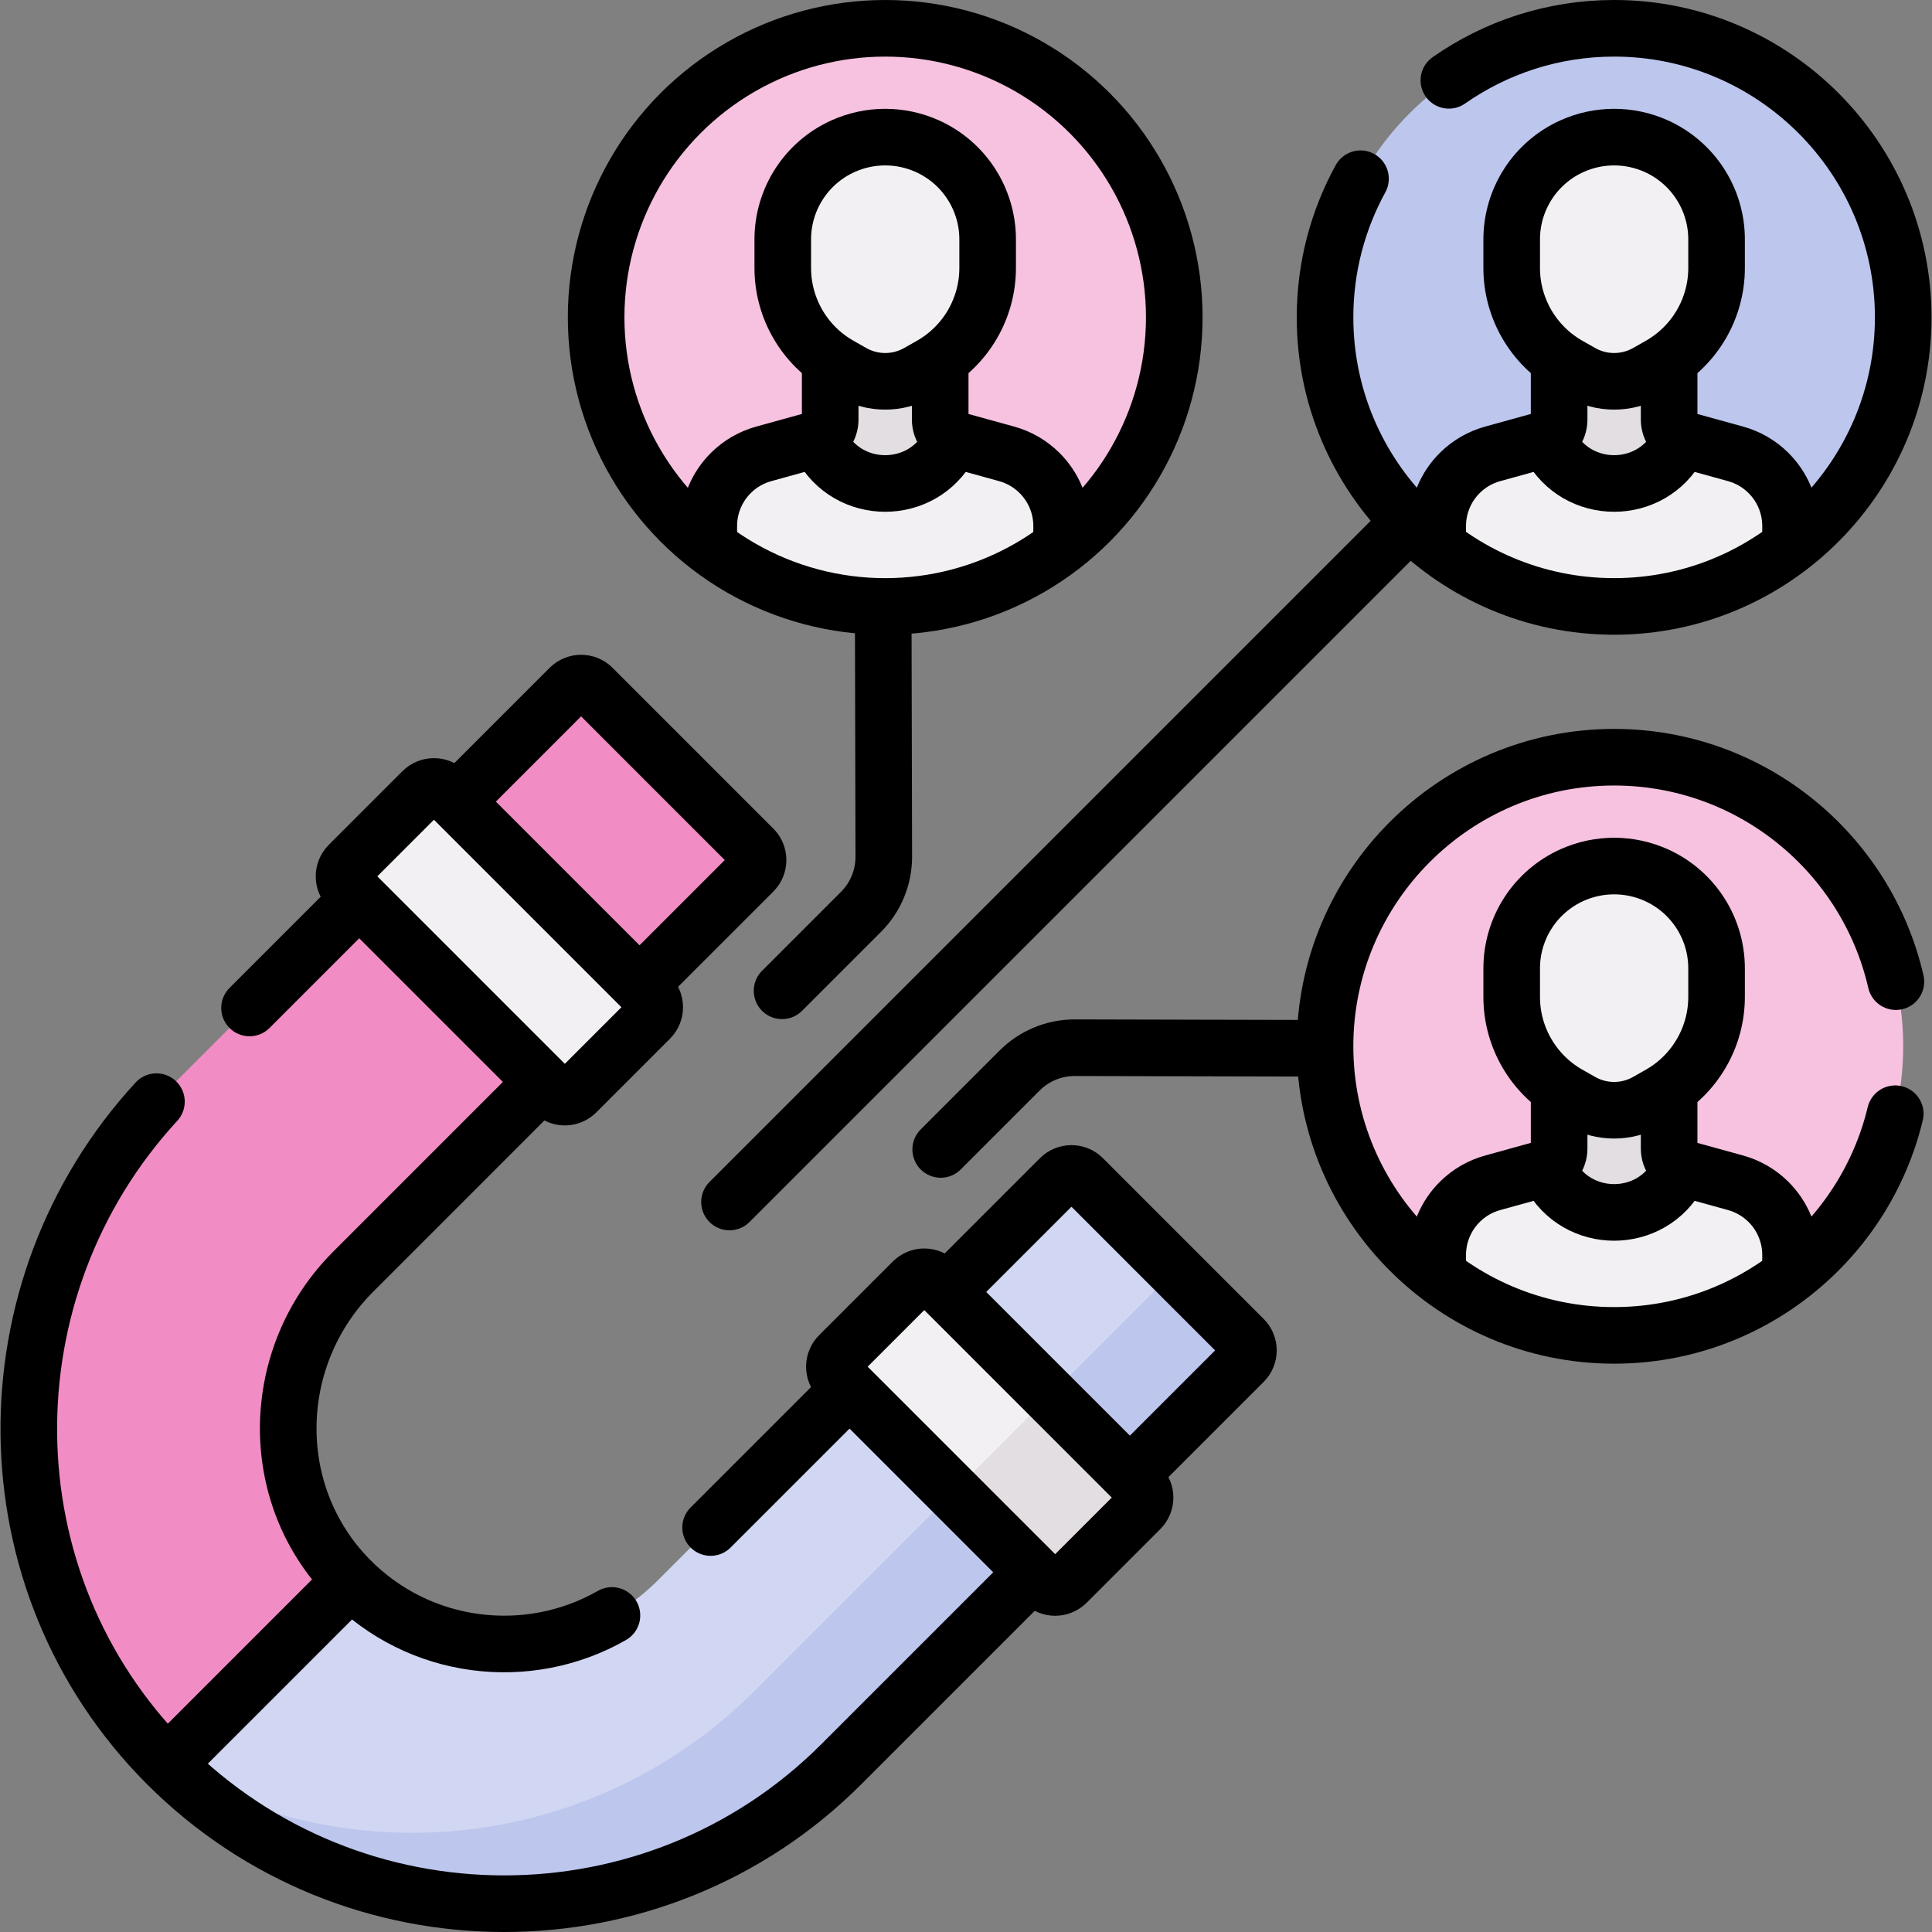
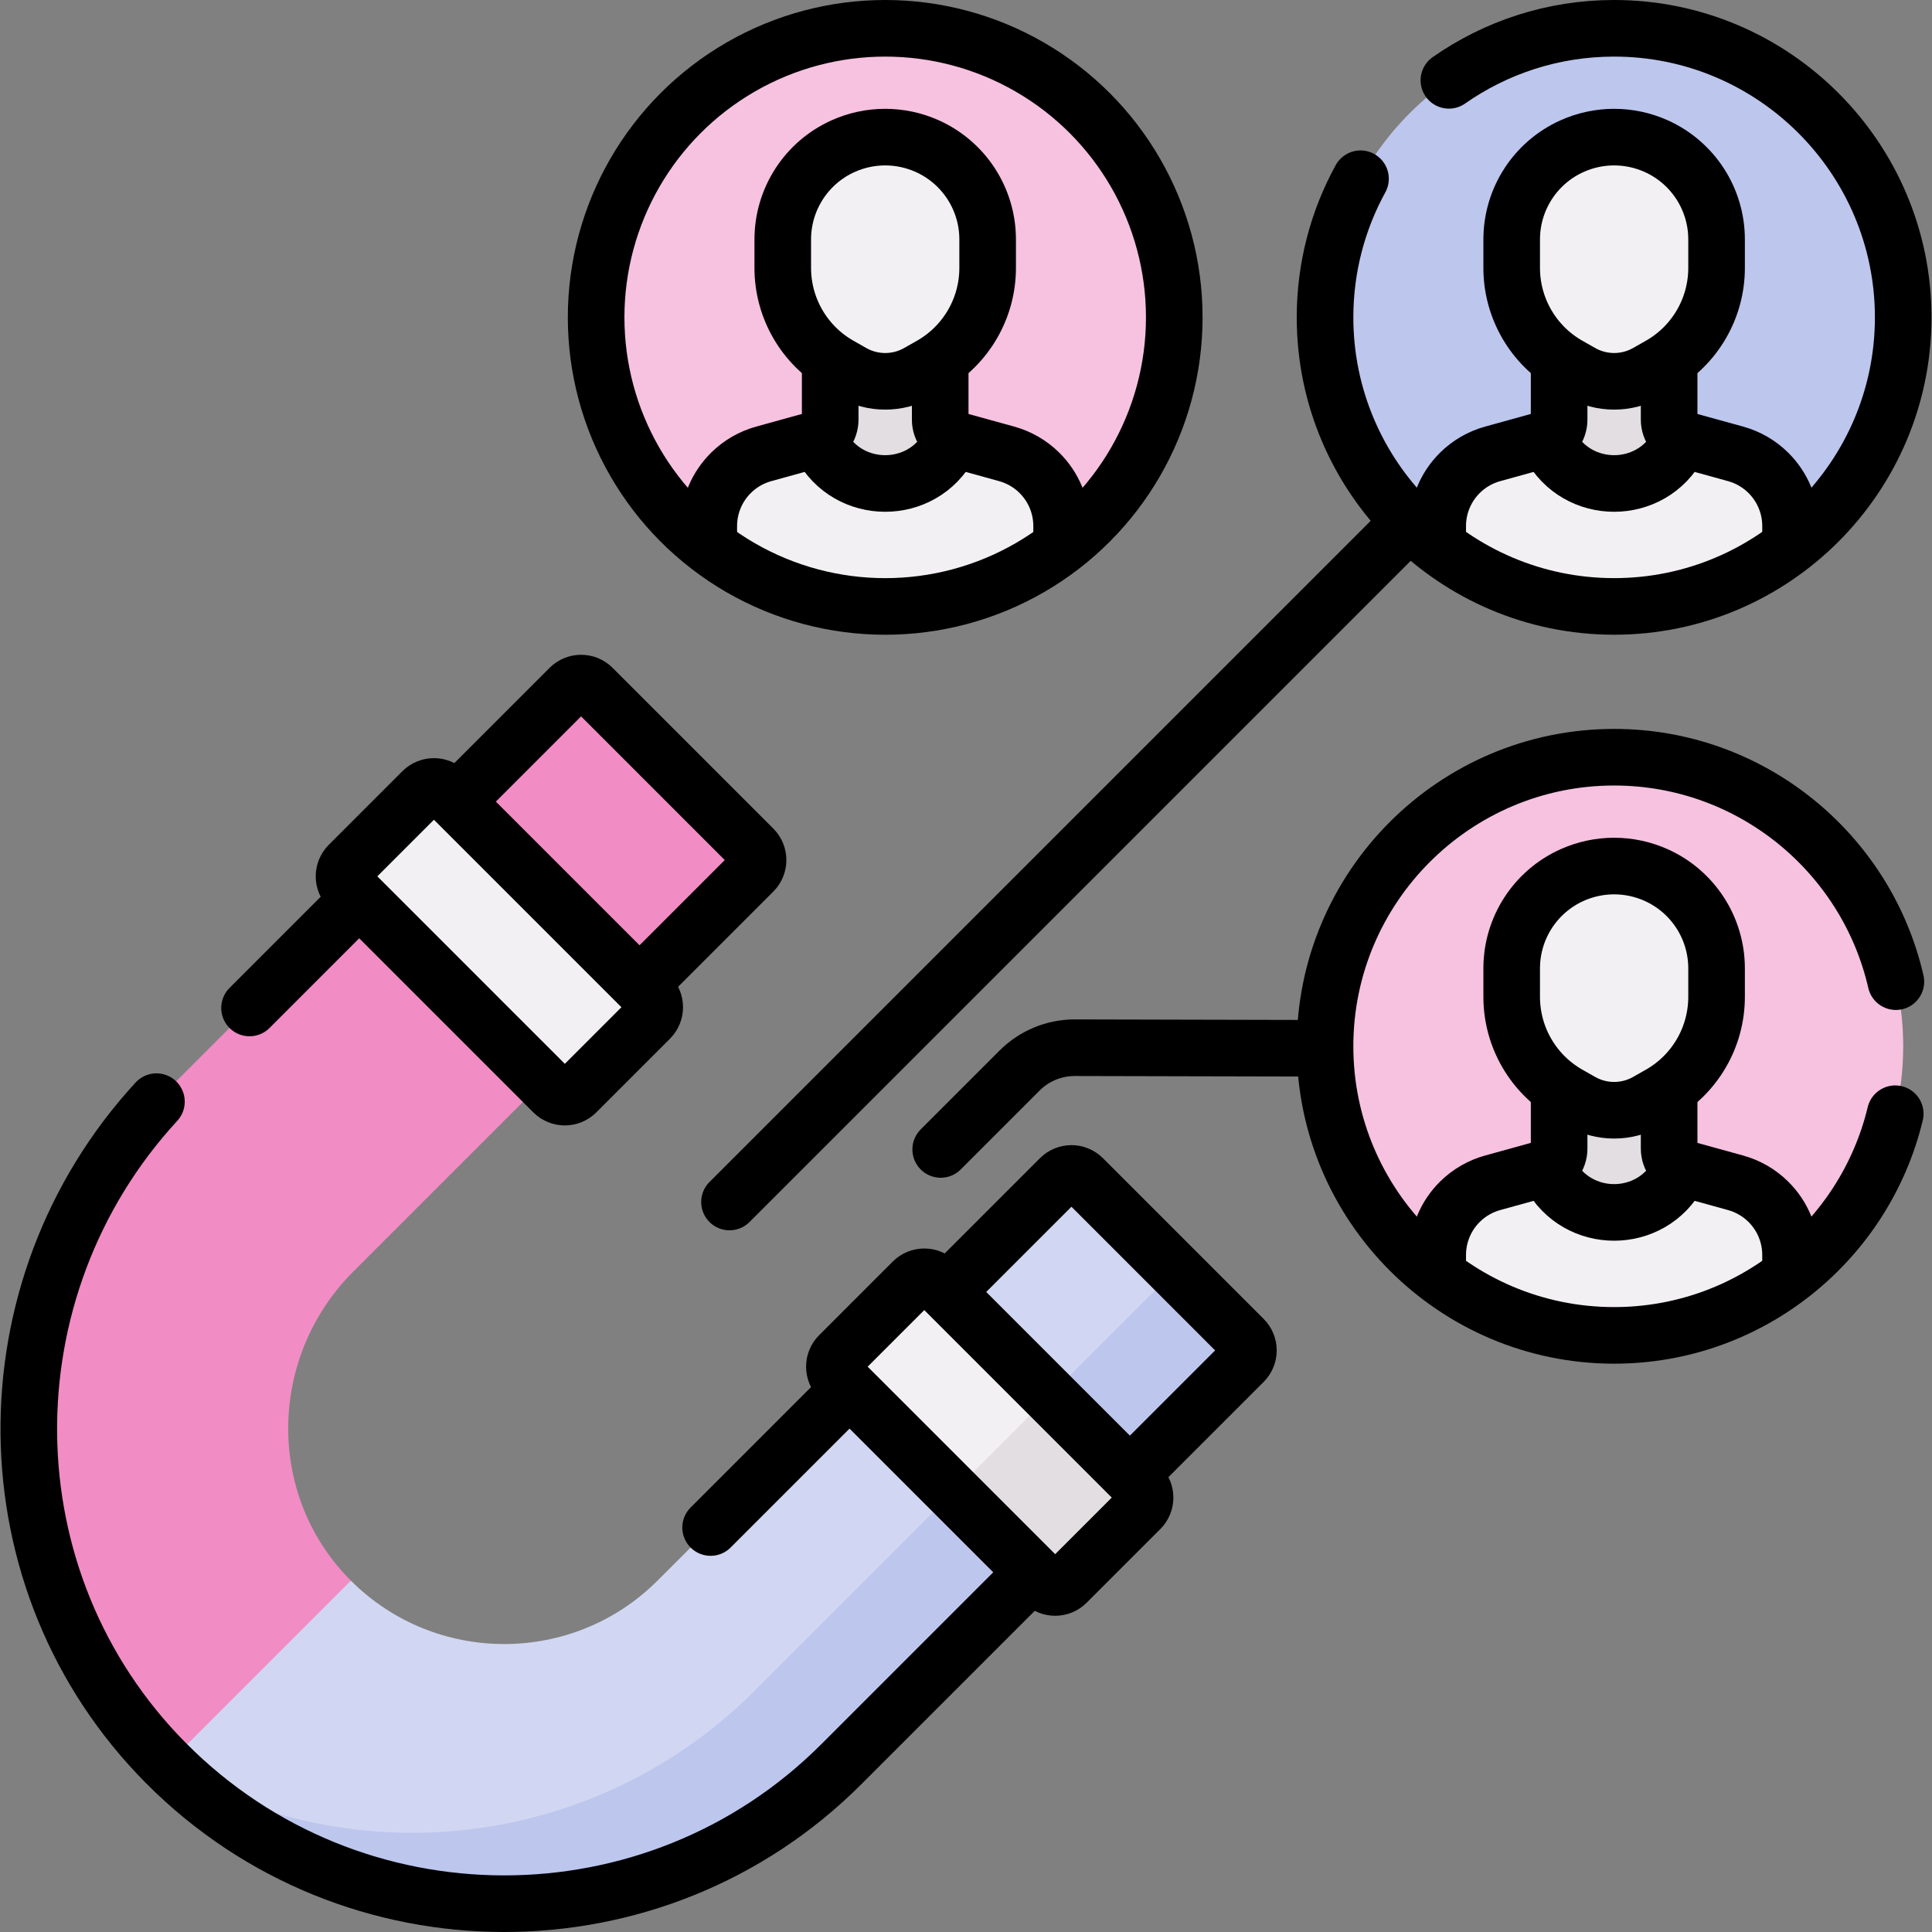
<svg xmlns="http://www.w3.org/2000/svg" version="1.1" id="Capa_1" x="0px" y="0px" viewBox="0 0 512 512" style="enable-background:new 0 0 512 512;" xml:space="preserve">
  <rect x="0" y="0" width="512" height="512" fill="#808080" stroke="none" />
  <g>
    <g>
      <g>
        <path style="fill:#D1D7F2;" d="M324.36,360.582L222.943,461.481C174,510.424,100.057,515.919,45.23,468.474&#10;&#09;&#09;&#09;&#09;c-0.308-0.302-0.616-0.606-0.922-0.912l18.713-30.905l29.964-17.772c22.408,22.408,58.86,22.401,81.268-0.007l106.646-106.646&#10;&#09;&#09;&#09;&#09;c1.683-1.683,4.405-1.676,6.088,0.007l24.423,24.424l12.949,17.838C326.036,356.176,326.043,358.899,324.36,360.582z" />
        <path style="fill:#F28CC4;" d="M92.986,418.885l-48.677,48.677l-0.255-0.255C-5.182,417.803-4.199,337.44,45.171,288.07&#10;&#09;&#09;&#09;&#09;l105.783-105.783c1.683-1.683,4.405-1.676,6.081,0l42.596,42.596c1.683,1.683,1.69,4.405,0.007,6.088L93.608,337.002&#10;&#09;&#09;&#09;&#09;c-22.302,22.302-23.2,58.612-1.245,81.247C92.575,418.46,92.78,418.679,92.986,418.885z" />
        <path style="fill:#BDC6ED;" d="M329.584,360.916L222.938,467.562c-49.024,49.024-128.651,49.243-177.936,0.679&#10;&#09;&#09;&#09;&#09;c48.599,28.786,112.868,21.963,155.076-20.244l111.334-111.334l18.173,18.173C331.259,356.511,331.266,359.233,329.584,360.916z" />
        <path style="fill:#F2F0F3;" d="M146.64,289.494l-54.21-54.21c-1.68-1.68-1.68-4.405,0-6.085l19.523-19.523&#10;&#09;&#09;&#09;&#09;c1.68-1.68,4.405-1.68,6.085,0l54.21,54.21c1.68,1.68,1.68,4.405,0,6.085l-19.523,19.523&#10;&#09;&#09;&#09;&#09;C151.045,291.174,148.32,291.174,146.64,289.494z" />
        <path style="fill:#F2F0F3;" d="M276.355,416.891l-23.745-21.428l-30.233-30.233c-1.68-1.68-1.68-4.405,0-6.085l19.523-19.523&#10;&#09;&#09;&#09;&#09;c1.68-1.68,4.405-1.68,6.085,0l30.233,30.233l21.592,23.277c1.68,1.68,1.68,4.405,0,6.085l-17.37,17.673&#10;&#09;&#09;&#09;&#09;C280.76,418.572,278.035,418.572,276.355,416.891z" />
        <path style="fill:#E2DEE2;" d="M302.19,399.92l-19.516,19.516c-1.683,1.683-4.405,1.69-6.088,0.007l-23.978-23.978l25.611-25.611&#10;&#09;&#09;&#09;&#09;l23.978,23.978C303.88,395.515,303.873,398.237,302.19,399.92z" />
      </g>
      <g>
        <path style="fill:#F6C2E0;" d="M427.761,347.213c-17.59,0-33.805,0.705-46.751-9.3c-18.143-14.022-29.858-35.979-29.858-60.63&#10;&#09;&#09;&#09;&#09;c0-42.242,34.367-76.609,76.609-76.609s76.609,34.367,76.609,76.609c0,24.652-11.714,46.608-29.858,60.63&#10;&#09;&#09;&#09;&#09;C461.566,347.919,445.351,347.213,427.761,347.213z" />
        <path style="fill:#E2DEE2;" d="M447.61,310.048c-5.76,18.489-37.133,16.829-39.698,0l1.243-0.347&#10;&#09;&#09;&#09;&#09;c2.385-0.661,4.03-2.821,4.03-5.295v-20.834h29.152v20.834c0,2.474,1.646,4.635,4.03,5.295L447.61,310.048z" />
        <path style="fill:#F2F0F3;" d="M474.512,332.584v5.329c-12.942,10.02-29.163,15.975-46.751,15.975s-33.81-5.956-46.751-15.975&#10;&#09;&#09;&#09;&#09;v-5.329c0-2.653,0.526-5.251,1.534-7.646c0.996-2.407,2.474-4.601,4.355-6.471c2.418-2.385,5.396-4.109,8.665-5.004l12.348-3.415&#10;&#09;&#09;&#09;&#09;c8.923,15.002,30.776,15.002,39.698,0l12.348,3.415c3.269,0.896,6.247,2.62,8.665,5.004&#10;&#09;&#09;&#09;&#09;C472.396,322.195,474.512,327.277,474.512,332.584z" />
        <path style="fill:#F2F0F3;" d="M415.65,293.361l3.388,1.923c5.41,3.071,12.037,3.071,17.447,0l3.388-1.923&#10;&#09;&#09;&#09;&#09;c9.294-5.276,15.037-15.14,15.037-25.828v-7.544c0-10.67-6.26-20.348-15.992-24.724l0,0c-7.095-3.19-15.217-3.19-22.312,0l0,0&#10;&#09;&#09;&#09;&#09;c-9.732,4.375-15.992,14.053-15.992,24.724v7.544C400.613,278.221,406.355,288.084,415.65,293.361z" />
      </g>
      <g>
        <path style="fill:#F6C2E0;" d="M234.587,154.039c-17.59,0-33.805,0.705-46.751-9.3c-18.143-14.022-29.858-35.979-29.858-60.63&#10;&#09;&#09;&#09;&#09;c0-42.242,34.367-76.609,76.609-76.609s76.609,34.367,76.609,76.609c0,24.652-11.714,46.608-29.858,60.63&#10;&#09;&#09;&#09;&#09;C268.392,154.745,252.177,154.039,234.587,154.039z" />
        <path style="fill:#E2DEE2;" d="M254.436,116.874c-5.76,18.489-37.133,16.83-39.698,0l1.243-0.347&#10;&#09;&#09;&#09;&#09;c2.385-0.661,4.03-2.821,4.03-5.295V90.397h29.152v20.834c0,2.474,1.646,4.635,4.03,5.295L254.436,116.874z" />
        <path style="fill:#F2F0F3;" d="M281.338,139.41v5.329c-12.942,10.02-29.163,15.976-46.751,15.976s-33.81-5.956-46.751-15.976&#10;&#09;&#09;&#09;&#09;v-5.329c0-2.653,0.526-5.251,1.534-7.646c0.996-2.407,2.474-4.601,4.355-6.471c2.418-2.385,5.396-4.109,8.665-5.004l12.348-3.415&#10;&#09;&#09;&#09;&#09;c8.923,15.002,30.776,15.002,39.698,0l12.348,3.415c3.269,0.896,6.247,2.62,8.665,5.004&#10;&#09;&#09;&#09;&#09;C279.222,129.021,281.338,134.103,281.338,139.41z" />
        <path style="fill:#F2F0F3;" d="M222.476,100.187l3.388,1.923c5.41,3.071,12.037,3.071,17.447,0l3.388-1.923&#10;&#09;&#09;&#09;&#09;c9.294-5.276,15.037-15.14,15.037-25.828v-7.544c0-10.67-6.26-20.348-15.992-24.724l0,0c-7.095-3.19-15.217-3.19-22.312,0l0,0&#10;&#09;&#09;&#09;&#09;c-9.732,4.375-15.992,14.053-15.992,24.724v7.544C207.439,85.047,213.181,94.91,222.476,100.187z" />
      </g>
      <g>
        <path style="fill:#BDC6ED;" d="M427.761,154.039c-17.59,0-33.805,0.705-46.751-9.3c-18.143-14.022-29.858-35.979-29.858-60.63&#10;&#09;&#09;&#09;&#09;c0-42.242,34.367-76.609,76.609-76.609s76.609,34.367,76.609,76.609c0,24.652-11.714,46.608-29.858,60.63&#10;&#09;&#09;&#09;&#09;C461.566,154.745,445.351,154.039,427.761,154.039z" />
        <path style="fill:#E2DEE2;" d="M447.61,116.874c-5.76,18.489-37.133,16.83-39.698,0l1.243-0.347&#10;&#09;&#09;&#09;&#09;c2.385-0.661,4.03-2.821,4.03-5.295V90.397h29.152v20.834c0,2.474,1.646,4.635,4.03,5.295L447.61,116.874z" />
        <path style="fill:#F2F0F3;" d="M474.512,139.41v5.329c-12.942,10.02-29.163,15.976-46.751,15.976s-33.81-5.956-46.751-15.976&#10;&#09;&#09;&#09;&#09;v-5.329c0-2.653,0.526-5.251,1.534-7.646c0.996-2.407,2.474-4.601,4.355-6.471c2.418-2.385,5.396-4.109,8.665-5.004l12.348-3.415&#10;&#09;&#09;&#09;&#09;c8.923,15.002,30.776,15.002,39.698,0l12.348,3.415c3.269,0.896,6.247,2.62,8.665,5.004&#10;&#09;&#09;&#09;&#09;C472.396,129.021,474.512,134.103,474.512,139.41z" />
        <path style="fill:#F2F0F3;" d="M415.65,100.187l3.388,1.923c5.41,3.071,12.037,3.071,17.447,0l3.388-1.923&#10;&#09;&#09;&#09;&#09;c9.294-5.276,15.037-15.14,15.037-25.828v-7.544c0-10.67-6.26-20.348-15.992-24.724l0,0c-7.095-3.19-15.217-3.19-22.312,0l0,0&#10;&#09;&#09;&#09;&#09;c-9.732,4.375-15.992,14.053-15.992,24.724v7.544C400.613,85.047,406.355,94.91,415.65,100.187z" />
      </g>
    </g>
    <g>
      <path style="fill:none;stroke:#000000;stroke-width:15;stroke-linecap:round;stroke-linejoin:round;stroke-miterlimit:10;" d="&#10;&#09;&#09;&#09;M413.185,95.759v15.469c0,2.473-1.651,4.642-4.034,5.3l-13.585,3.754c-3.269,0.903-6.252,2.629-8.664,5.014l0,0&#10;&#09;&#09;&#09;c-3.771,3.728-5.894,8.81-5.894,14.113v4.966" />
      <path style="fill:none;stroke:#000000;stroke-width:15;stroke-linecap:round;stroke-linejoin:round;stroke-miterlimit:10;" d="&#10;&#09;&#09;&#09;M442.337,95.759v15.469c0,2.473,1.651,4.642,4.034,5.3l13.585,3.754c3.269,0.903,6.252,2.629,8.664,5.014l0,0&#10;&#09;&#09;&#09;c3.771,3.728,5.894,8.81,5.894,14.113v4.966" />
      <path style="fill:none;stroke:#000000;stroke-width:15;stroke-linecap:round;stroke-linejoin:round;stroke-miterlimit:10;" d="&#10;&#09;&#09;&#09;M444.831,117.865L444.831,117.865c-7.267,13.683-26.873,13.683-34.14,0l0,0" />
      <path style="fill:none;stroke:#000000;stroke-width:15;stroke-linecap:round;stroke-linejoin:round;stroke-miterlimit:10;" d="&#10;&#09;&#09;&#09;M415.65,96.826l3.388,1.923c5.41,3.071,12.037,3.071,17.447,0l3.388-1.923c9.294-5.276,15.037-15.14,15.037-25.827v-7.544&#10;&#09;&#09;&#09;c0-10.67-6.26-20.348-15.992-24.723l0,0c-7.095-3.19-15.217-3.19-22.312,0l0,0c-9.732,4.375-15.992,14.053-15.992,24.723v7.544&#10;&#09;&#09;&#09;C400.613,81.687,406.356,91.55,415.65,96.826z" />
      <path style="fill:none;stroke:#000000;stroke-width:15;stroke-linecap:round;stroke-linejoin:round;stroke-miterlimit:10;" d="&#10;&#09;&#09;&#09;M383.969,21.29c12.42-8.69,27.52-13.79,43.79-13.79c42.24,0,76.61,34.37,76.61,76.61s-34.37,76.6-76.61,76.6&#10;&#09;&#09;&#09;s-76.61-34.36-76.61-76.6c0-13.3,3.41-25.82,9.4-36.74" />
      <path style="fill:none;stroke:#000000;stroke-width:15;stroke-linecap:round;stroke-linejoin:round;stroke-miterlimit:10;" d="&#10;&#09;&#09;&#09;M413.185,288.933v15.469c0,2.473-1.651,4.642-4.034,5.3l-13.585,3.754c-3.269,0.903-6.252,2.629-8.664,5.014h0&#10;&#09;&#09;&#09;c-3.771,3.728-5.894,8.81-5.894,14.113v4.966" />
      <path style="fill:none;stroke:#000000;stroke-width:15;stroke-linecap:round;stroke-linejoin:round;stroke-miterlimit:10;" d="&#10;&#09;&#09;&#09;M442.337,288.933v15.469c0,2.473,1.651,4.642,4.034,5.3l13.585,3.754c3.269,0.903,6.252,2.629,8.664,5.014h0&#10;&#09;&#09;&#09;c3.771,3.728,5.894,8.81,5.894,14.113v4.966" />
      <path style="fill:none;stroke:#000000;stroke-width:15;stroke-linecap:round;stroke-linejoin:round;stroke-miterlimit:10;" d="&#10;&#09;&#09;&#09;M444.831,311.039L444.831,311.039c-7.267,13.683-26.873,13.683-34.14,0l0,0" />
      <path style="fill:none;stroke:#000000;stroke-width:15;stroke-linecap:round;stroke-linejoin:round;stroke-miterlimit:10;" d="&#10;&#09;&#09;&#09;M415.65,290l3.388,1.923c5.41,3.071,12.037,3.071,17.447,0l3.388-1.923c9.294-5.276,15.037-15.14,15.037-25.827v-7.544&#10;&#09;&#09;&#09;c0-10.67-6.26-20.348-15.992-24.723l0,0c-7.095-3.19-15.217-3.19-22.312,0l0,0c-9.732,4.375-15.992,14.053-15.992,24.723v7.544&#10;&#09;&#09;&#09;C400.613,274.861,406.356,284.724,415.65,290z" />
      <path style="fill:none;stroke:#000000;stroke-width:15;stroke-linecap:round;stroke-linejoin:round;stroke-miterlimit:10;" d="&#10;&#09;&#09;&#09;M502.429,260.15c-7.79-34.02-38.32-59.48-74.67-59.48c-42.24,0-76.61,34.37-76.61,76.61s34.37,76.61,76.61,76.61&#10;&#09;&#09;&#09;c36.09,0,66.43-25.09,74.5-58.74" />
      <path style="fill:none;stroke:#000000;stroke-width:15;stroke-linecap:round;stroke-linejoin:round;stroke-miterlimit:10;" d="&#10;&#09;&#09;&#09;M220.011,95.759v15.469c0,2.473-1.651,4.642-4.034,5.3l-13.585,3.754c-3.269,0.903-6.252,2.629-8.664,5.014l0,0&#10;&#09;&#09;&#09;c-3.771,3.728-5.894,8.81-5.894,14.113v4.966" />
      <path style="fill:none;stroke:#000000;stroke-width:15;stroke-linecap:round;stroke-linejoin:round;stroke-miterlimit:10;" d="&#10;&#09;&#09;&#09;M249.163,95.759v15.469c0,2.473,1.651,4.642,4.034,5.3l13.585,3.754c3.269,0.903,6.252,2.629,8.664,5.014l0,0&#10;&#09;&#09;&#09;c3.771,3.728,5.894,8.81,5.894,14.113v4.966" />
      <path style="fill:none;stroke:#000000;stroke-width:15;stroke-linecap:round;stroke-linejoin:round;stroke-miterlimit:10;" d="&#10;&#09;&#09;&#09;M251.657,117.865L251.657,117.865c-7.267,13.683-26.873,13.683-34.14,0l0,0" />
      <path style="fill:none;stroke:#000000;stroke-width:15;stroke-linecap:round;stroke-linejoin:round;stroke-miterlimit:10;" d="&#10;&#09;&#09;&#09;M222.476,96.826l3.388,1.923c5.41,3.071,12.037,3.071,17.447,0l3.388-1.923c9.294-5.276,15.037-15.14,15.037-25.827v-7.544&#10;&#09;&#09;&#09;c0-10.67-6.26-20.348-15.992-24.723l0,0c-7.095-3.19-15.217-3.19-22.312,0l0,0c-9.732,4.375-15.992,14.053-15.992,24.723v7.544&#10;&#09;&#09;&#09;C207.439,81.687,213.182,91.55,222.476,96.826z" />
      <circle style="fill:none;stroke:#000000;stroke-width:15;stroke-linecap:round;stroke-linejoin:round;stroke-miterlimit:10;" cx="234.587" cy="84.107" r="76.607" />
      <line style="fill:none;stroke:#000000;stroke-width:15;stroke-linecap:round;stroke-linejoin:round;stroke-miterlimit:10;" x1="224.379" y1="368.75" x2="188.319" y2="404.81" />
-       <path style="fill:none;stroke:#000000;stroke-width:15;stroke-linecap:round;stroke-linejoin:round;stroke-miterlimit:10;" d="&#10;&#09;&#09;&#09;M162.169,428.11c-22.19,12.7-51.11,9.41-69.81-9.87c-21.95-22.63-21.05-58.94,1.25-81.24l48.35-48.36" />
      <path style="fill:none;stroke:#000000;stroke-width:15;stroke-linecap:round;stroke-linejoin:round;stroke-miterlimit:10;" d="&#10;&#09;&#09;&#09;M122.261,210.977l28.692-28.692c1.68-1.68,4.405-1.68,6.085,0l42.598,42.598c1.68,1.68,1.68,4.405,0,6.085l-28.94,28.94" />
      <line style="fill:none;stroke:#000000;stroke-width:15;stroke-linecap:round;stroke-linejoin:round;stroke-miterlimit:10;" x1="94.189" y1="239.05" x2="66.129" y2="267.12" />
      <path style="fill:none;stroke:#000000;stroke-width:15;stroke-linecap:round;stroke-linejoin:round;stroke-miterlimit:10;" d="&#10;&#09;&#09;&#09;M41.459,291.95c-45.68,49.61-45.37,127.13,2.59,175.36c49.23,49.5,129.55,49.59,178.89,0.25l48.81-48.81" />
      <path style="fill:none;stroke:#000000;stroke-width:15;stroke-linecap:round;stroke-linejoin:round;stroke-miterlimit:10;" d="&#10;&#09;&#09;&#09;M252.868,340.264l28.032-28.032c1.68-1.68,4.405-1.68,6.085,0l42.598,42.598c1.68,1.68,1.68,4.405,0,6.085l-28.94,28.94" />
      <path style="fill:none;stroke:#000000;stroke-width:15;stroke-linecap:round;stroke-linejoin:round;stroke-miterlimit:10;" d="&#10;&#09;&#09;&#09;M146.64,289.491l-54.21-54.21c-1.68-1.68-1.68-4.405,0-6.085l19.523-19.523c1.68-1.68,4.405-1.68,6.085,0l54.21,54.21&#10;&#09;&#09;&#09;c1.68,1.68,1.68,4.405,0,6.085l-19.523,19.523C151.045,291.172,148.32,291.172,146.64,289.491z" />
      <path style="fill:none;stroke:#000000;stroke-width:15;stroke-linecap:round;stroke-linejoin:round;stroke-miterlimit:10;" d="&#10;&#09;&#09;&#09;M276.587,419.439l-54.21-54.21c-1.68-1.68-1.68-4.405,0-6.085l19.523-19.523c1.68-1.68,4.405-1.68,6.085,0l54.21,54.21&#10;&#09;&#09;&#09;c1.68,1.68,1.68,4.405,0,6.085l-19.523,19.523C280.992,421.119,278.267,421.119,276.587,419.439z" />
-       <line style="fill:none;stroke:#000000;stroke-width:15;stroke-linecap:round;stroke-linejoin:round;stroke-miterlimit:10;" x1="90.495" y1="421.373" x2="47.579" y2="464.289" />
      <line style="fill:none;stroke:#000000;stroke-width:15;stroke-linecap:round;stroke-linejoin:round;stroke-miterlimit:10;" x1="193.325" y1="318.543" x2="369.333" y2="142.535" />
-       <path style="fill:none;stroke:#000000;stroke-width:15;stroke-linecap:round;stroke-linejoin:round;stroke-miterlimit:10;" d="&#10;&#09;&#09;&#09;M234.066,163.629l0.148,63.388c0.013,5.489-2.162,10.757-6.043,14.638l-20.917,20.917" />
      <path style="fill:none;stroke:#000000;stroke-width:15;stroke-linecap:round;stroke-linejoin:round;stroke-miterlimit:10;" d="&#10;&#09;&#09;&#09;M348.239,277.802l-63.388-0.148c-5.489-0.013-10.757,2.162-14.638,6.043l-20.917,20.917" />
    </g>
  </g>
  <g>
</g>
  <g>
</g>
  <g>
</g>
  <g>
</g>
  <g>
</g>
  <g>
</g>
  <g>
</g>
  <g>
</g>
  <g>
</g>
  <g>
</g>
  <g>
</g>
  <g>
</g>
  <g>
</g>
  <g>
</g>
  <g>
</g>
</svg>